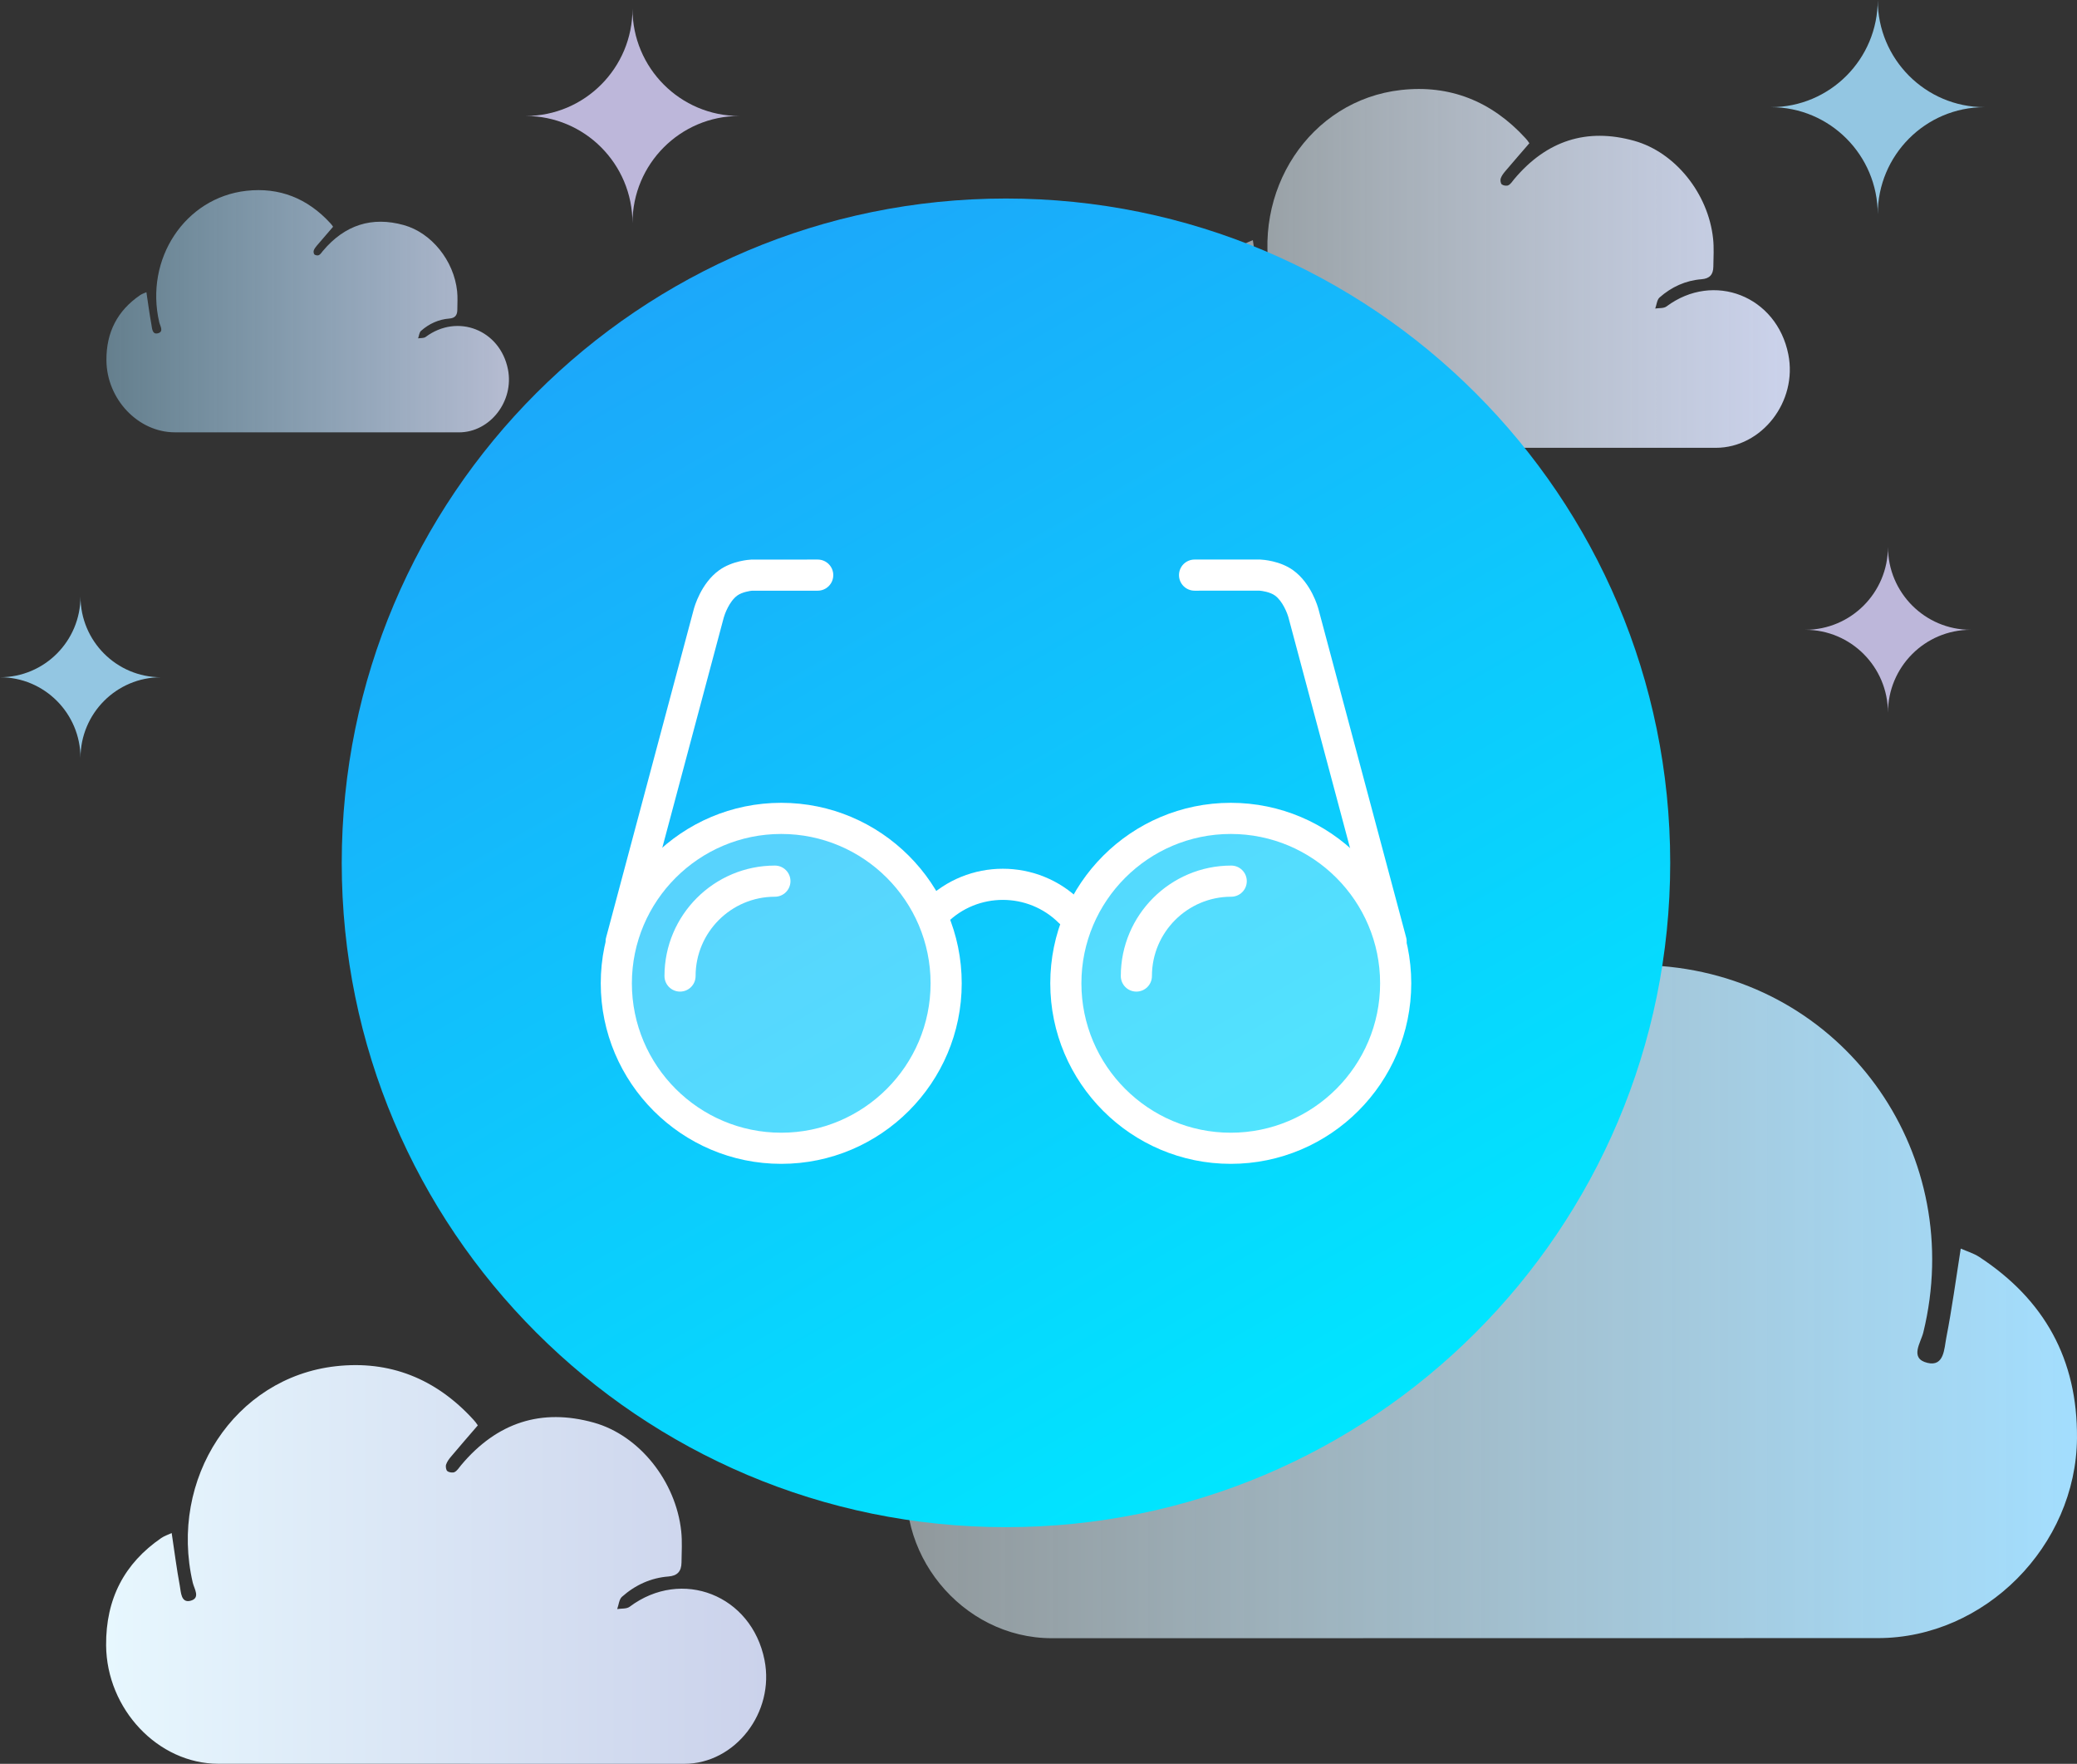
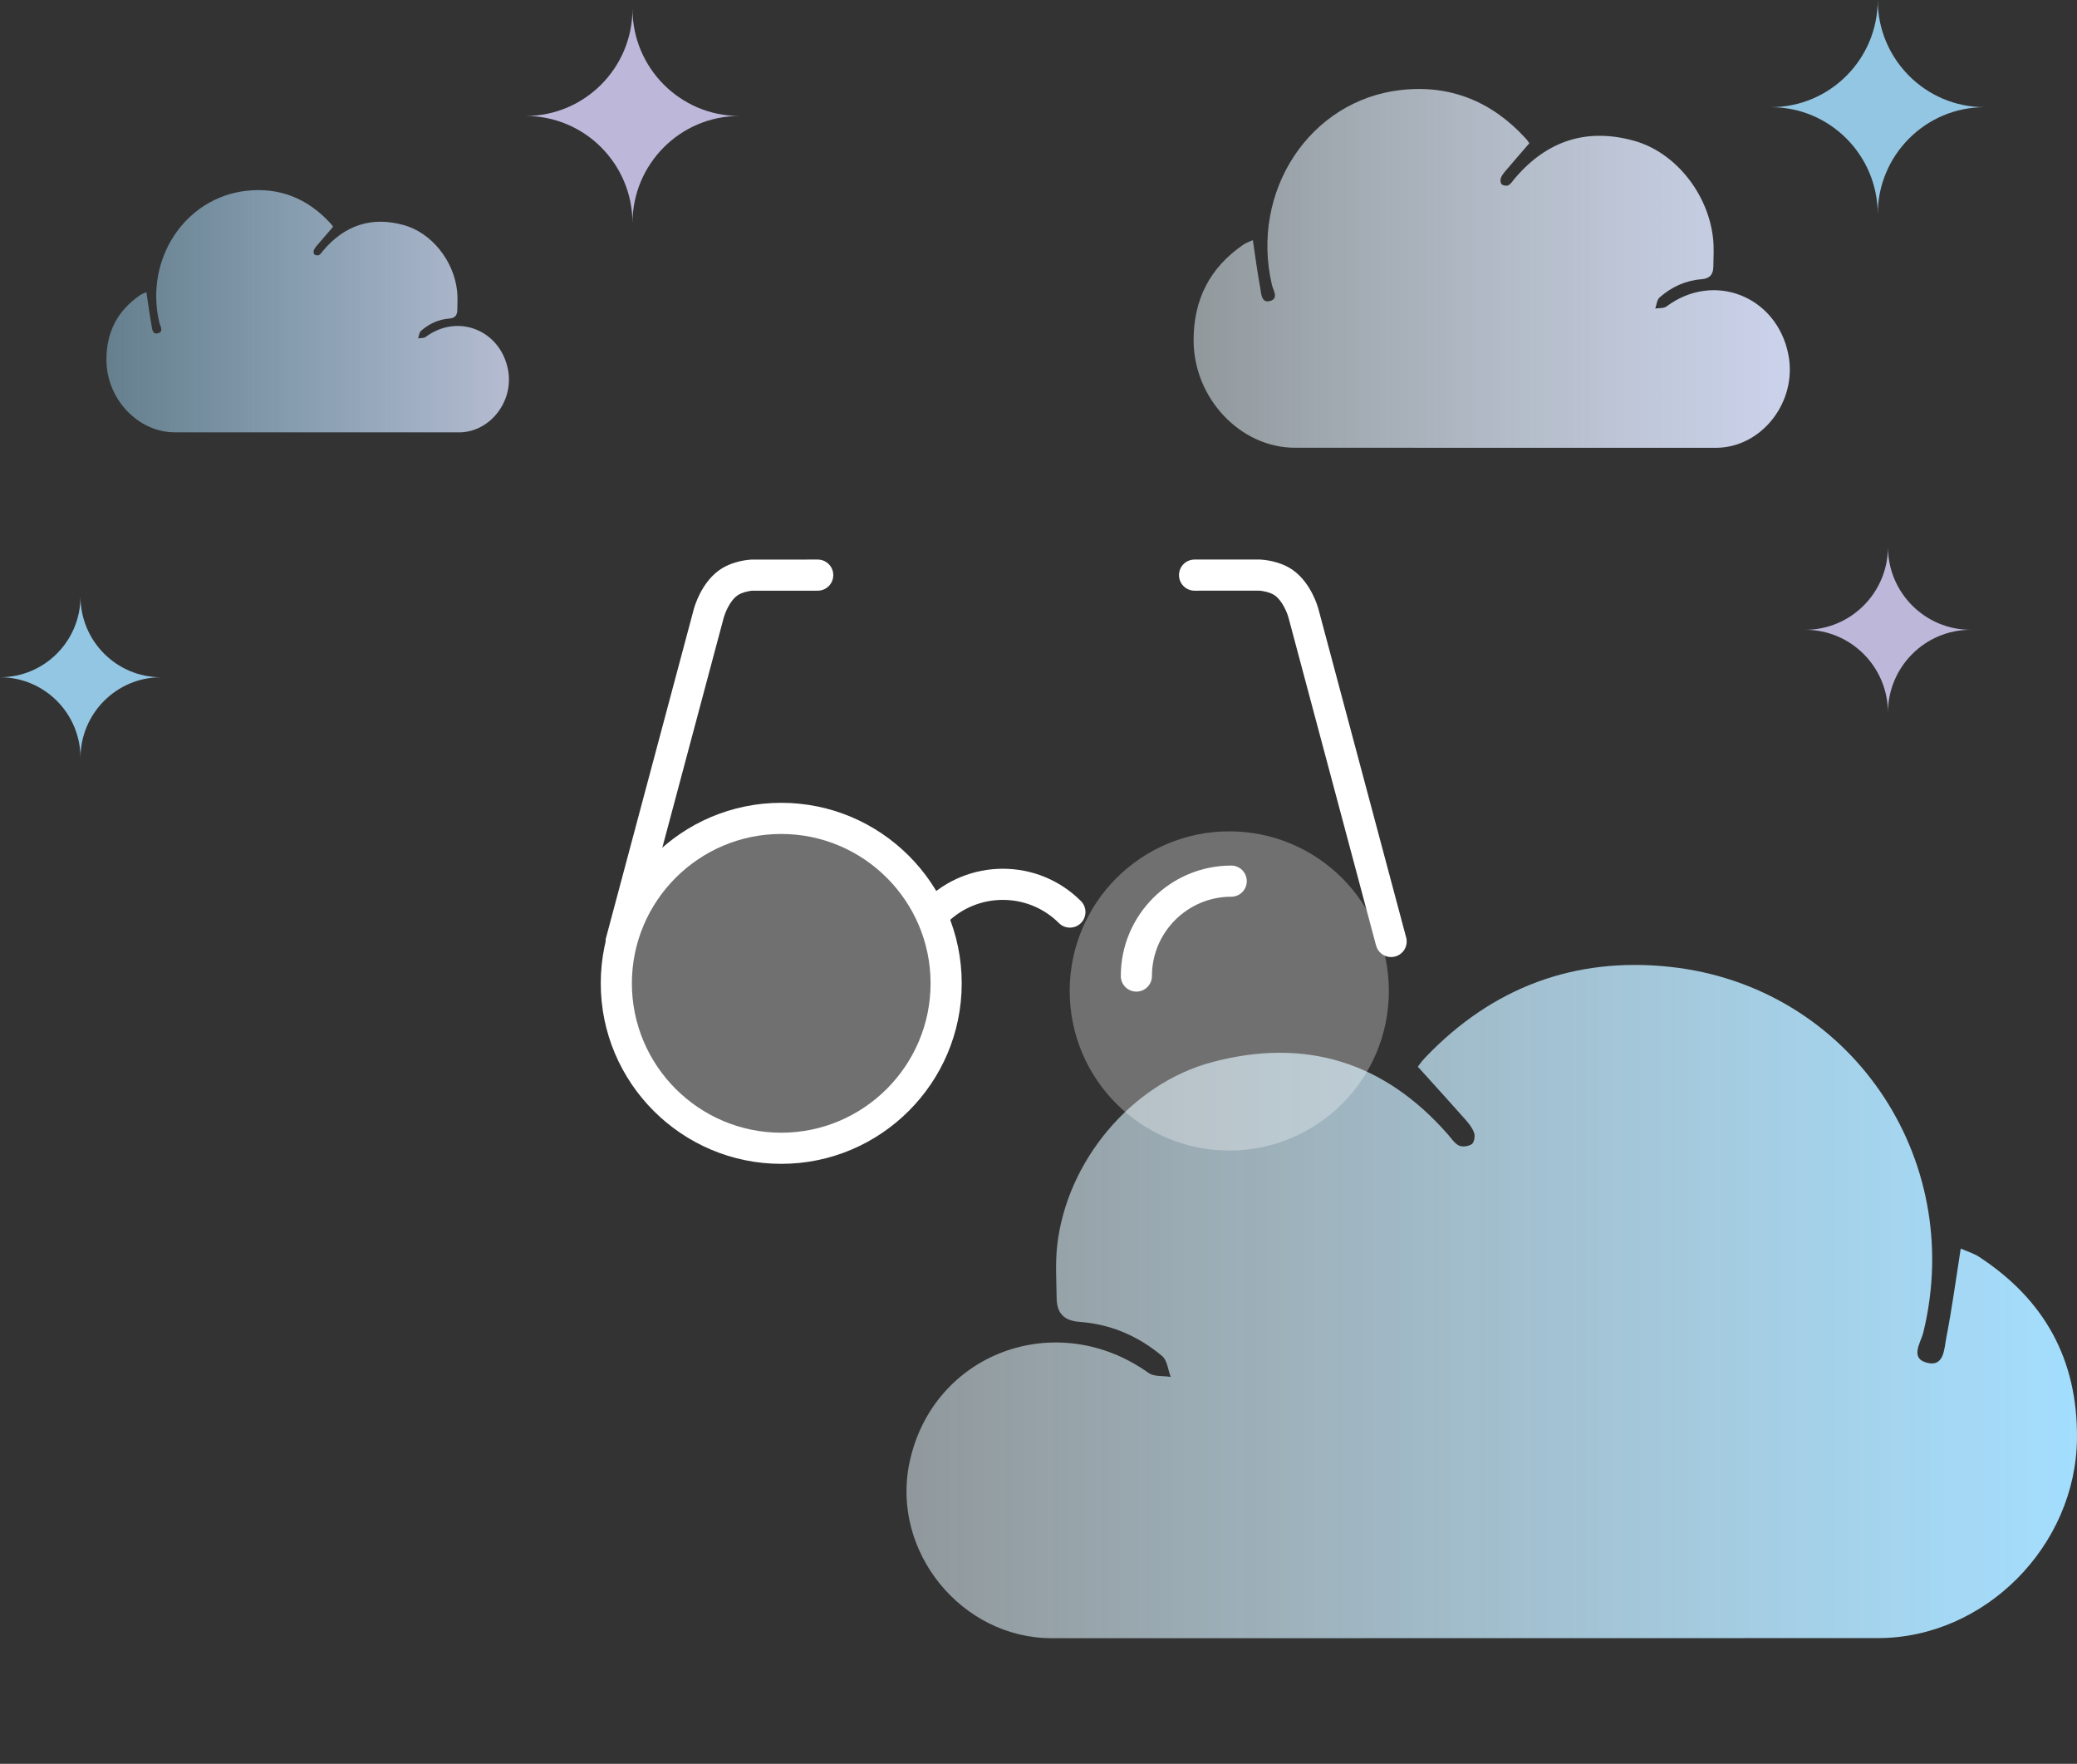
<svg xmlns="http://www.w3.org/2000/svg" enable-background="new 0 0 206.575 175.405" height="175.405" viewBox="0 0 206.575 175.405" width="206.575">
  <rect x="0" y="0" width="206.575" height="175.405" fill="#333333" stroke="none" />
  <linearGradient id="a" gradientTransform="matrix(-1 0 0 1 7443.989 0)" gradientUnits="userSpaceOnUse" x1="7367.784" x2="7433.435" y1="155.577" y2="155.577">
    <stop offset="0" stop-color="#cbd2eb" />
    <stop offset="1" stop-color="#e7f7fe" />
  </linearGradient>
  <linearGradient id="b" gradientTransform="matrix(-1 0 0 1 7443.989 0)" gradientUnits="userSpaceOnUse" x1="7393.371" x2="7433.405" y1="30.952" y2="30.952">
    <stop offset="0" stop-color="#cbd2eb" />
    <stop offset="1" stop-color="#a3defe" stop-opacity=".518" />
  </linearGradient>
  <linearGradient id="c" gradientTransform="matrix(-1 0 0 1 7443.989 0)" gradientUnits="userSpaceOnUse" x1="7265.974" x2="7325.272" y1="26.689" y2="26.689">
    <stop offset="0" stop-color="#cbd2eb" />
    <stop offset="1" stop-color="#e7f7fe" stop-opacity=".518" />
  </linearGradient>
  <linearGradient id="d" gradientTransform="matrix(-1 0 0 1 7443.989 0)" gradientUnits="userSpaceOnUse" x1="7237.414" x2="7353.833" y1="129.439" y2="129.439">
    <stop offset="0" stop-color="#a3defe" />
    <stop offset="1" stop-color="#e7f7fe" stop-opacity=".518" />
  </linearGradient>
  <linearGradient id="e" gradientUnits="userSpaceOnUse" x1="133.09" x2="67.016" y1="143.029" y2="28.585">
    <stop offset="0" stop-color="#00e6ff" />
    <stop offset="1" stop-color="#1ca8fa" />
  </linearGradient>
-   <path d="m44.863 144.851c-.201.237-.402.506-.496.798-.062.189-.003.558.131.652.181.133.529.186.721.087.256-.131.436-.435.635-.674 3.572-4.269 8.002-5.692 13.207-4.239 4.531 1.265 8.164 5.835 8.693 10.807.108 1.021.041 2.066.028 3.101-.008.888-.417 1.325-1.304 1.394-1.739.135-3.293.842-4.619 2.018-.285.251-.323.807-.474 1.222.418-.071.933-.003 1.243-.234 5.188-3.887 12.129-1.157 13.41 5.301 1.035 5.211-2.916 10.323-7.99 10.323-15.444.001-30.887 0-46.331-.006-6.003-.004-11.112-5.438-11.163-11.777-.035-4.641 1.828-8.157 5.484-10.672.322-.22.705-.338 1.038-.494.275 1.835.494 3.556.81 5.256.116.629.116 1.717 1.058 1.477 1.022-.263.372-1.189.229-1.796-2.403-10.343 4.173-20.4 14.219-21.528 5.345-.6 9.957 1.215 13.703 5.326.141.153.271.318.387.494.057.083.066.197.029.075-.934 1.084-1.798 2.078-2.648 3.089" fill="url(#a)" />
  <path d="m14.561 29.057c.169 1.113.303 2.158.494 3.191.071.383.071 1.045.646.897.622-.159.226-.723.139-1.091-1.467-6.283 2.544-12.395 8.671-13.08 3.26-.363 6.073.739 8.356 3.236.087.094.166.194.237.301.032.05.04.119.017.046-.569.66-1.096 1.265-1.615 1.878-.121.145-.246.308-.303.484-.037.116 0 .339.079.396.111.08.323.113.439.054.158-.08.267-.265.389-.411 2.179-2.593 4.88-3.457 8.054-2.574 2.764.769 4.978 3.545 5.301 6.565.066.621.025 1.256.02 1.884-.007.538-.256.805-.797.846-1.061.082-2.01.512-2.817 1.227-.172.152-.195.49-.288.742.256-.042.568-.002.757-.143 3.165-2.361 7.396-.702 8.179 3.221.632 3.166-1.777 6.271-4.871 6.271-9.419.001-18.836 0-28.255-.004-3.661-.001-6.777-3.303-6.807-7.154-.023-2.819 1.113-4.957 3.345-6.484.194-.132.427-.205.63-.298z" fill="url(#b)" opacity=".859" />
  <path d="m124.607 23.881c.248 1.649.446 3.198.73 4.727.107.567.105 1.547.956 1.33.925-.236.336-1.071.208-1.616-2.172-9.308 3.768-18.357 12.842-19.373 4.829-.539 8.994 1.095 12.379 4.794.127.137.245.286.349.444.052.074.061.177.026.068-.844.978-1.624 1.873-2.393 2.78-.181.215-.363.457-.449.719-.055.171 0 .502.118.588.164.119.479.167.651.078.232-.118.395-.392.576-.608 3.226-3.841 7.227-5.121 11.926-3.812 4.094 1.138 7.375 5.249 7.854 9.724.1.92.037 1.86.026 2.79-.008.798-.376 1.192-1.179 1.255-1.569.12-2.974.757-4.172 1.814-.256.227-.291.727-.428 1.1.378-.063.842-.002 1.123-.211 4.685-3.497 10.956-1.041 12.114 4.771.934 4.69-2.636 9.29-7.218 9.29-13.949 0-27.898 0-41.848-.006-5.424-.002-10.038-4.893-10.083-10.598-.032-4.176 1.649-7.342 4.953-9.604.293-.198.64-.305.939-.444z" fill="url(#c)" />
  <path d="m195.012 124.168c-.488 3.097-.877 6.002-1.438 8.872-.207 1.063-.203 2.898-1.875 2.492-1.813-.442-.658-2.007-.408-3.031 4.264-17.464-7.397-34.448-25.213-36.353-9.479-1.013-17.659 2.053-24.302 8.993-.249.26-.48.541-.687.835-.098.14-.117.332-.051.128 1.655 1.835 3.191 3.515 4.697 5.22.355.4.715.854.882 1.347.108.323.003.941-.231 1.104-.323.224-.941.312-1.281.146-.452-.223-.771-.734-1.127-1.14-6.334-7.209-14.189-9.609-23.415-7.158-8.038 2.137-14.479 9.854-15.419 18.249-.191 1.726-.072 3.488-.053 5.234.018 1.498.74 2.239 2.313 2.354 3.084.225 5.842 1.42 8.19 3.404.504.426.573 1.363.843 2.064-.743-.121-1.655-.004-2.205-.395-9.198-6.564-21.509-1.954-23.783 8.949-1.833 8.799 5.173 17.432 14.169 17.433 27.387.003 54.773 0 82.159-.012 10.646-.005 19.71-9.181 19.796-19.885.063-7.834-3.237-13.775-9.725-18.022-.567-.368-1.246-.566-1.836-.828z" fill="url(#d)" />
  <path d="m52.283 11.533c5.865 0 10.623-4.772 10.623-10.658 0 5.886 4.757 10.658 10.625 10.658-5.868 0-10.625 4.771-10.625 10.656 0-5.884-4.758-10.656-10.623-10.656z" fill="#d4cdf5" opacity=".859" />
  <path d="m179.549 62.631c4.54 0 8.224-3.694 8.224-8.25 0 4.556 3.683 8.25 8.226 8.25-4.543 0-8.226 3.693-8.226 8.25-.001-4.557-3.684-8.25-8.224-8.25z" fill="#d4cdf5" opacity=".859" />
  <path d="m176.132 10.657c5.866 0 10.625-4.771 10.625-10.657 0 5.886 4.755 10.657 10.625 10.657-5.87 0-10.625 4.771-10.625 10.657 0-5.885-4.759-10.657-10.625-10.657z" fill="#a3defe" opacity=".859" />
  <path d="m0 67.35c4.421 0 8.005-3.595 8.005-8.029 0 4.435 3.585 8.029 8.007 8.029-4.422 0-8.007 3.597-8.007 8.032 0-4.436-3.584-8.032-8.005-8.032z" fill="#a3defe" opacity=".859" />
-   <path clip-rule="evenodd" d="m33.988 85.807c0-36.483 29.583-66.065 66.066-66.065 36.479 0 66.062 29.582 66.062 66.065 0 36.482-29.583 66.065-66.062 66.065-36.483 0-66.066-29.583-66.066-66.065z" fill="url(#e)" fill-rule="evenodd" />
  <g fill="#fff">
    <path d="m77.7 115.74c-9.897 0-17.95-8.054-17.95-17.953 0-9.897 8.053-17.95 17.95-17.95 9.899 0 17.951 8.053 17.951 17.95 0 9.9-8.051 17.953-17.951 17.953zm0-32.806c-8.188 0-14.854 6.665-14.854 14.854 0 8.191 6.665 14.856 14.854 14.856s14.854-6.665 14.854-14.856c.001-8.189-6.664-14.854-14.854-14.854z" />
-     <path d="m122.409 115.74c-9.896 0-17.951-8.054-17.951-17.953 0-9.897 8.055-17.95 17.951-17.95 9.897 0 17.952 8.053 17.952 17.95 0 9.9-8.054 17.953-17.952 17.953zm0-32.806c-8.188 0-14.854 6.665-14.854 14.854 0 8.191 6.666 14.856 14.854 14.856 8.19 0 14.854-6.665 14.854-14.856.001-8.189-6.663-14.854-14.854-14.854z" />
    <path d="m113.021 98.611c-.855 0-1.548-.692-1.548-1.549 0-6.057 4.925-10.984 10.982-10.984.856 0 1.549.694 1.549 1.549s-.692 1.549-1.549 1.549c-4.348 0-7.886 3.537-7.886 7.887.001.856-.691 1.548-1.548 1.548z" />
-     <path d="m67.636 98.611c-.856 0-1.548-.692-1.548-1.549 0-6.057 4.926-10.984 10.982-10.984.855 0 1.549.694 1.549 1.549s-.693 1.549-1.549 1.549c-4.348 0-7.887 3.537-7.887 7.887.001.856-.691 1.548-1.547 1.548z" />
    <path d="m106.411 92.249c-.396 0-.792-.151-1.094-.454-3.074-3.072-8.082-3.072-11.155 0-.604.604-1.583.604-2.188 0-.605-.605-.605-1.586 0-2.19 4.282-4.282 11.25-4.282 15.532 0 .604.604.604 1.585 0 2.19-.301.303-.697.454-1.095.454z" />
    <path d="m61.78 95.176c-.129 0-.265-.02-.397-.052-.826-.221-1.32-1.071-1.099-1.896l8.71-32.612c.066-.257.722-2.601 2.523-3.903 1.316-.95 3.016-1.056 3.207-1.064l6.604-.004c.855 0 1.548.692 1.548 1.548s-.692 1.549-1.548 1.549h-6.532c-.166.013-.984.133-1.463.48-.794.57-1.263 1.869-1.348 2.187l-8.709 32.618c-.182.692-.809 1.149-1.496 1.149z" />
    <path d="m138.357 95.176c-.686 0-1.311-.457-1.496-1.15l-8.71-32.611c-.114-.421-.581-1.64-1.346-2.193-.481-.348-1.296-.468-1.544-.483l-6.451.003c-.855 0-1.549-.693-1.549-1.549s.693-1.548 1.549-1.548h6.533c.262.013 1.961.118 3.276 1.068 1.802 1.303 2.459 3.646 2.525 3.909l8.71 32.606c.221.825-.272 1.676-1.098 1.896-.131.032-.268.052-.399.052z" />
    <path clip-rule="evenodd" d="m93.232 98.549c0 8.765-7.107 15.871-15.871 15.871-8.768 0-15.874-7.106-15.874-15.871 0-8.77 7.106-15.875 15.874-15.875 8.764 0 15.871 7.105 15.871 15.875z" fill-rule="evenodd" opacity=".3" />
    <path clip-rule="evenodd" d="m138.134 98.549c0 8.765-7.106 15.871-15.871 15.871-8.767 0-15.873-7.106-15.873-15.871 0-8.77 7.106-15.875 15.873-15.875 8.764 0 15.871 7.105 15.871 15.875z" fill-rule="evenodd" opacity=".3" />
  </g>
</svg>